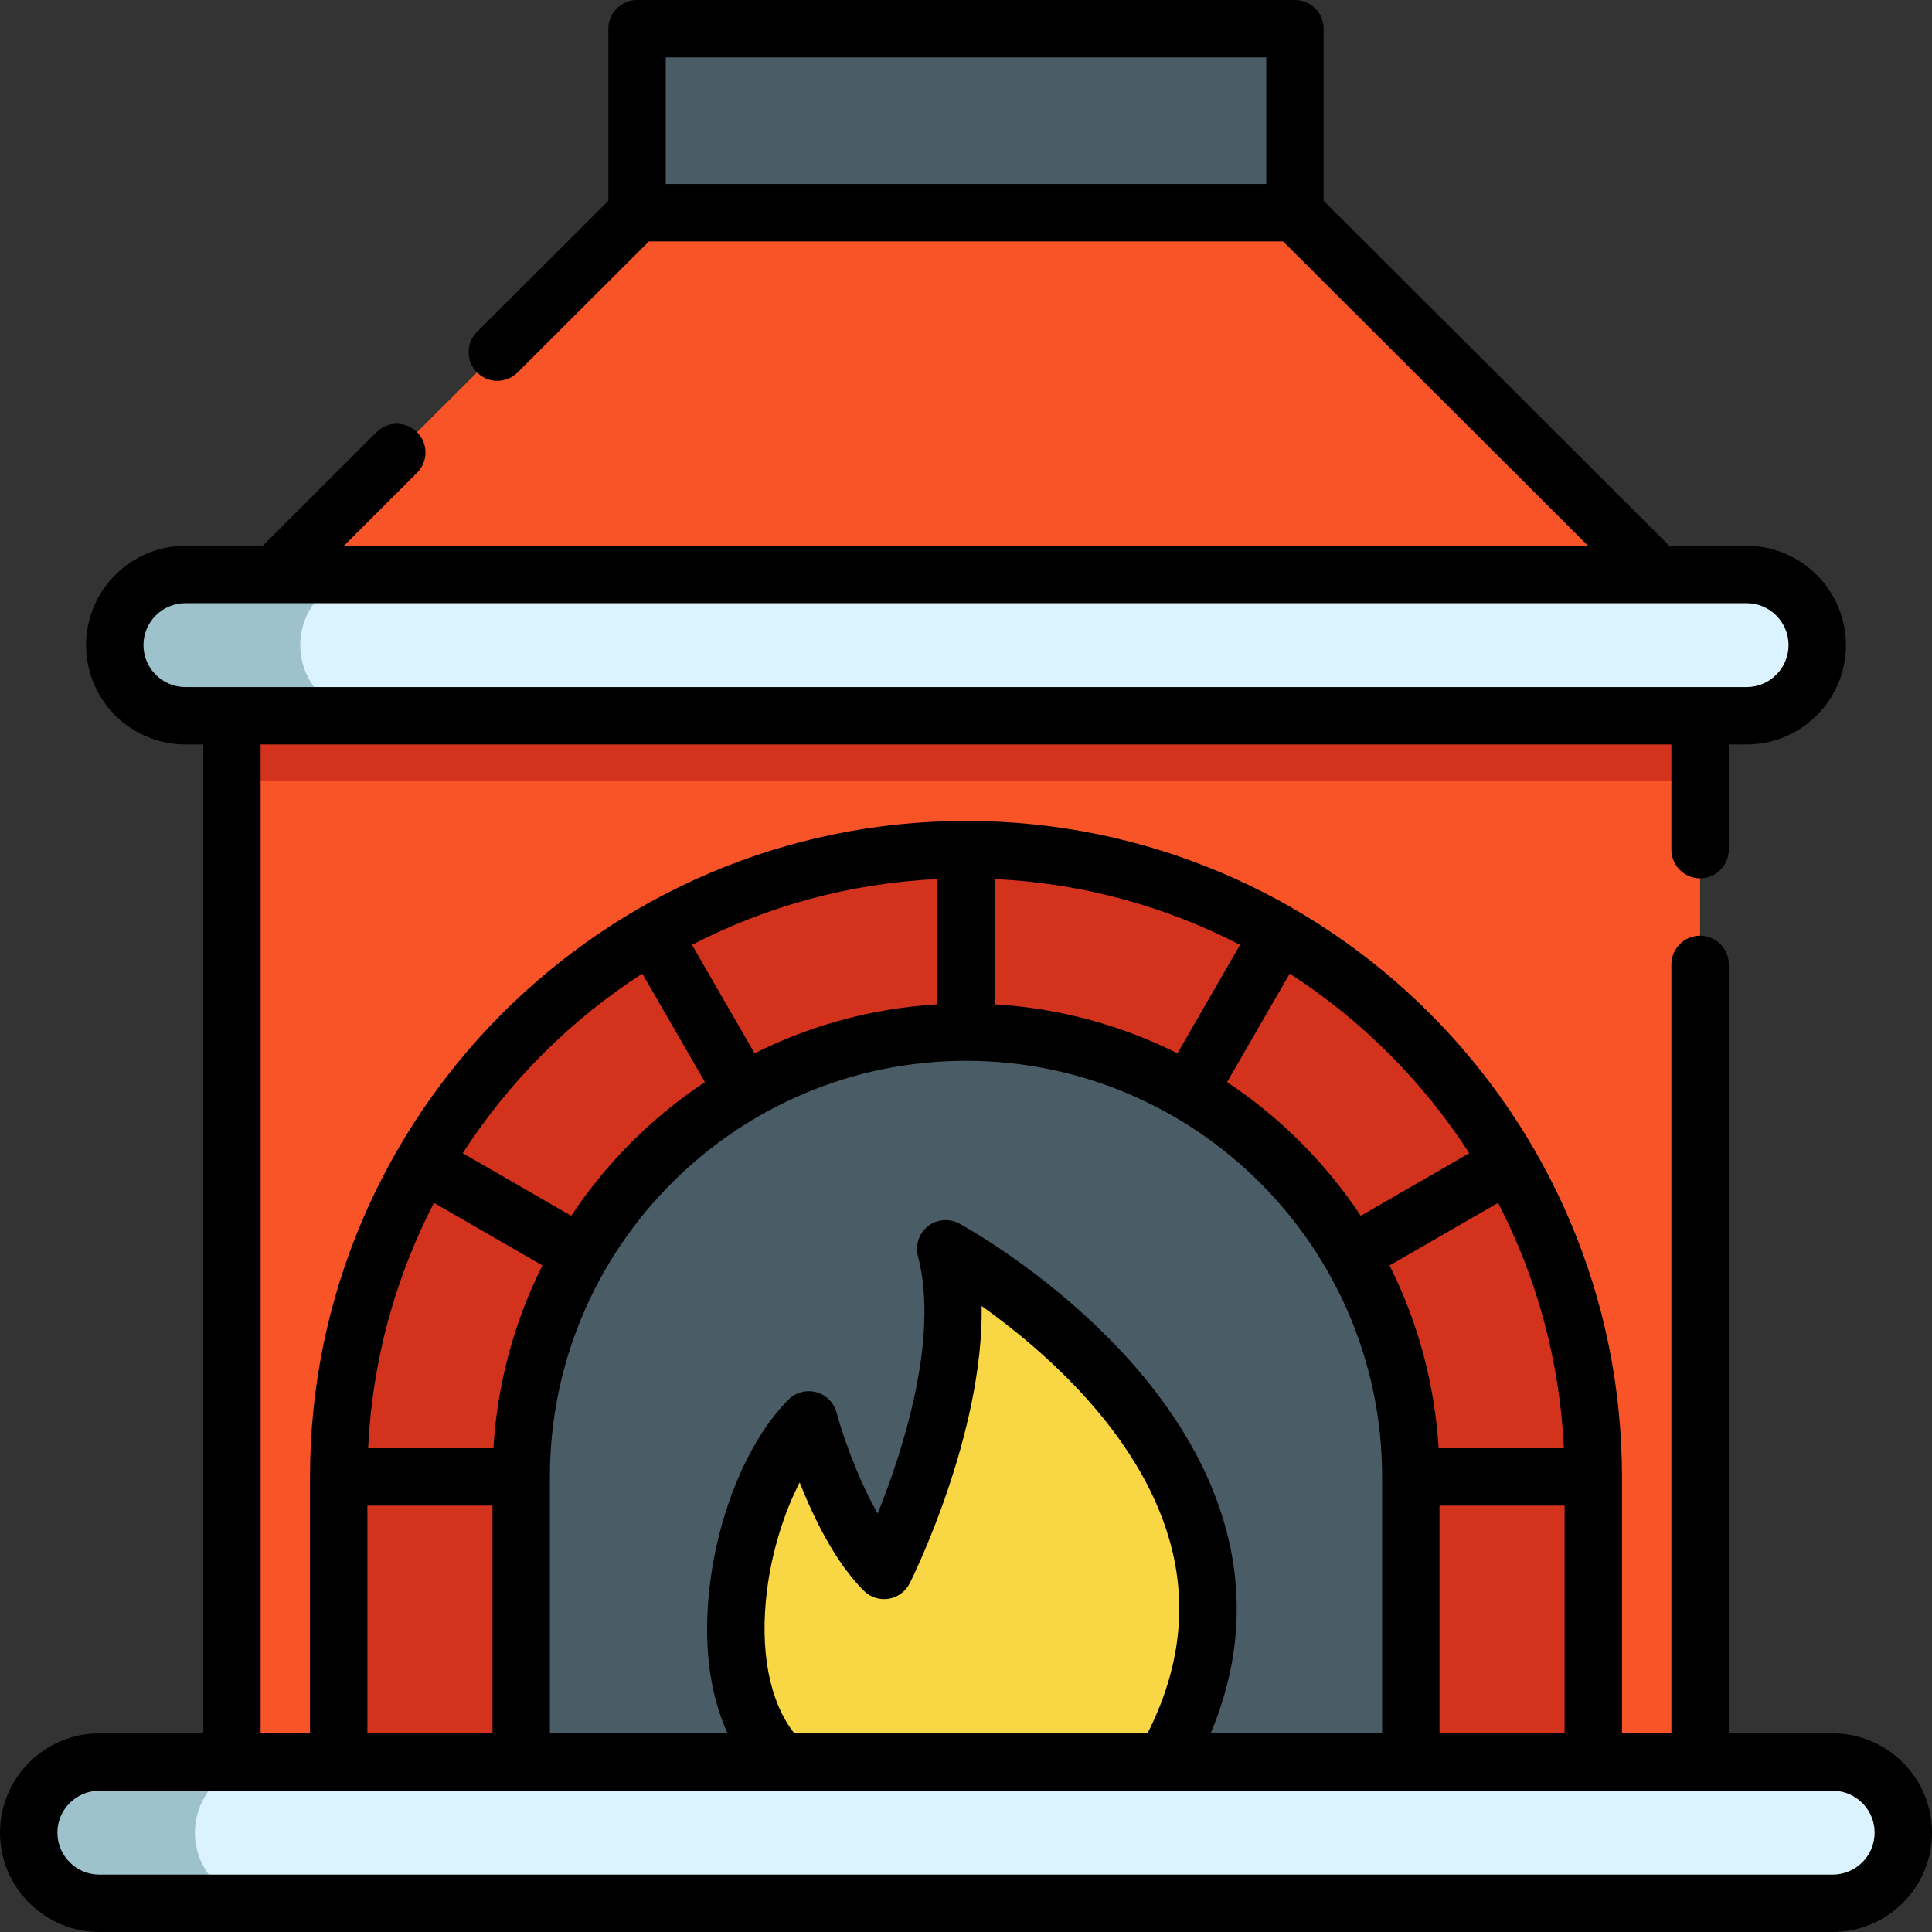
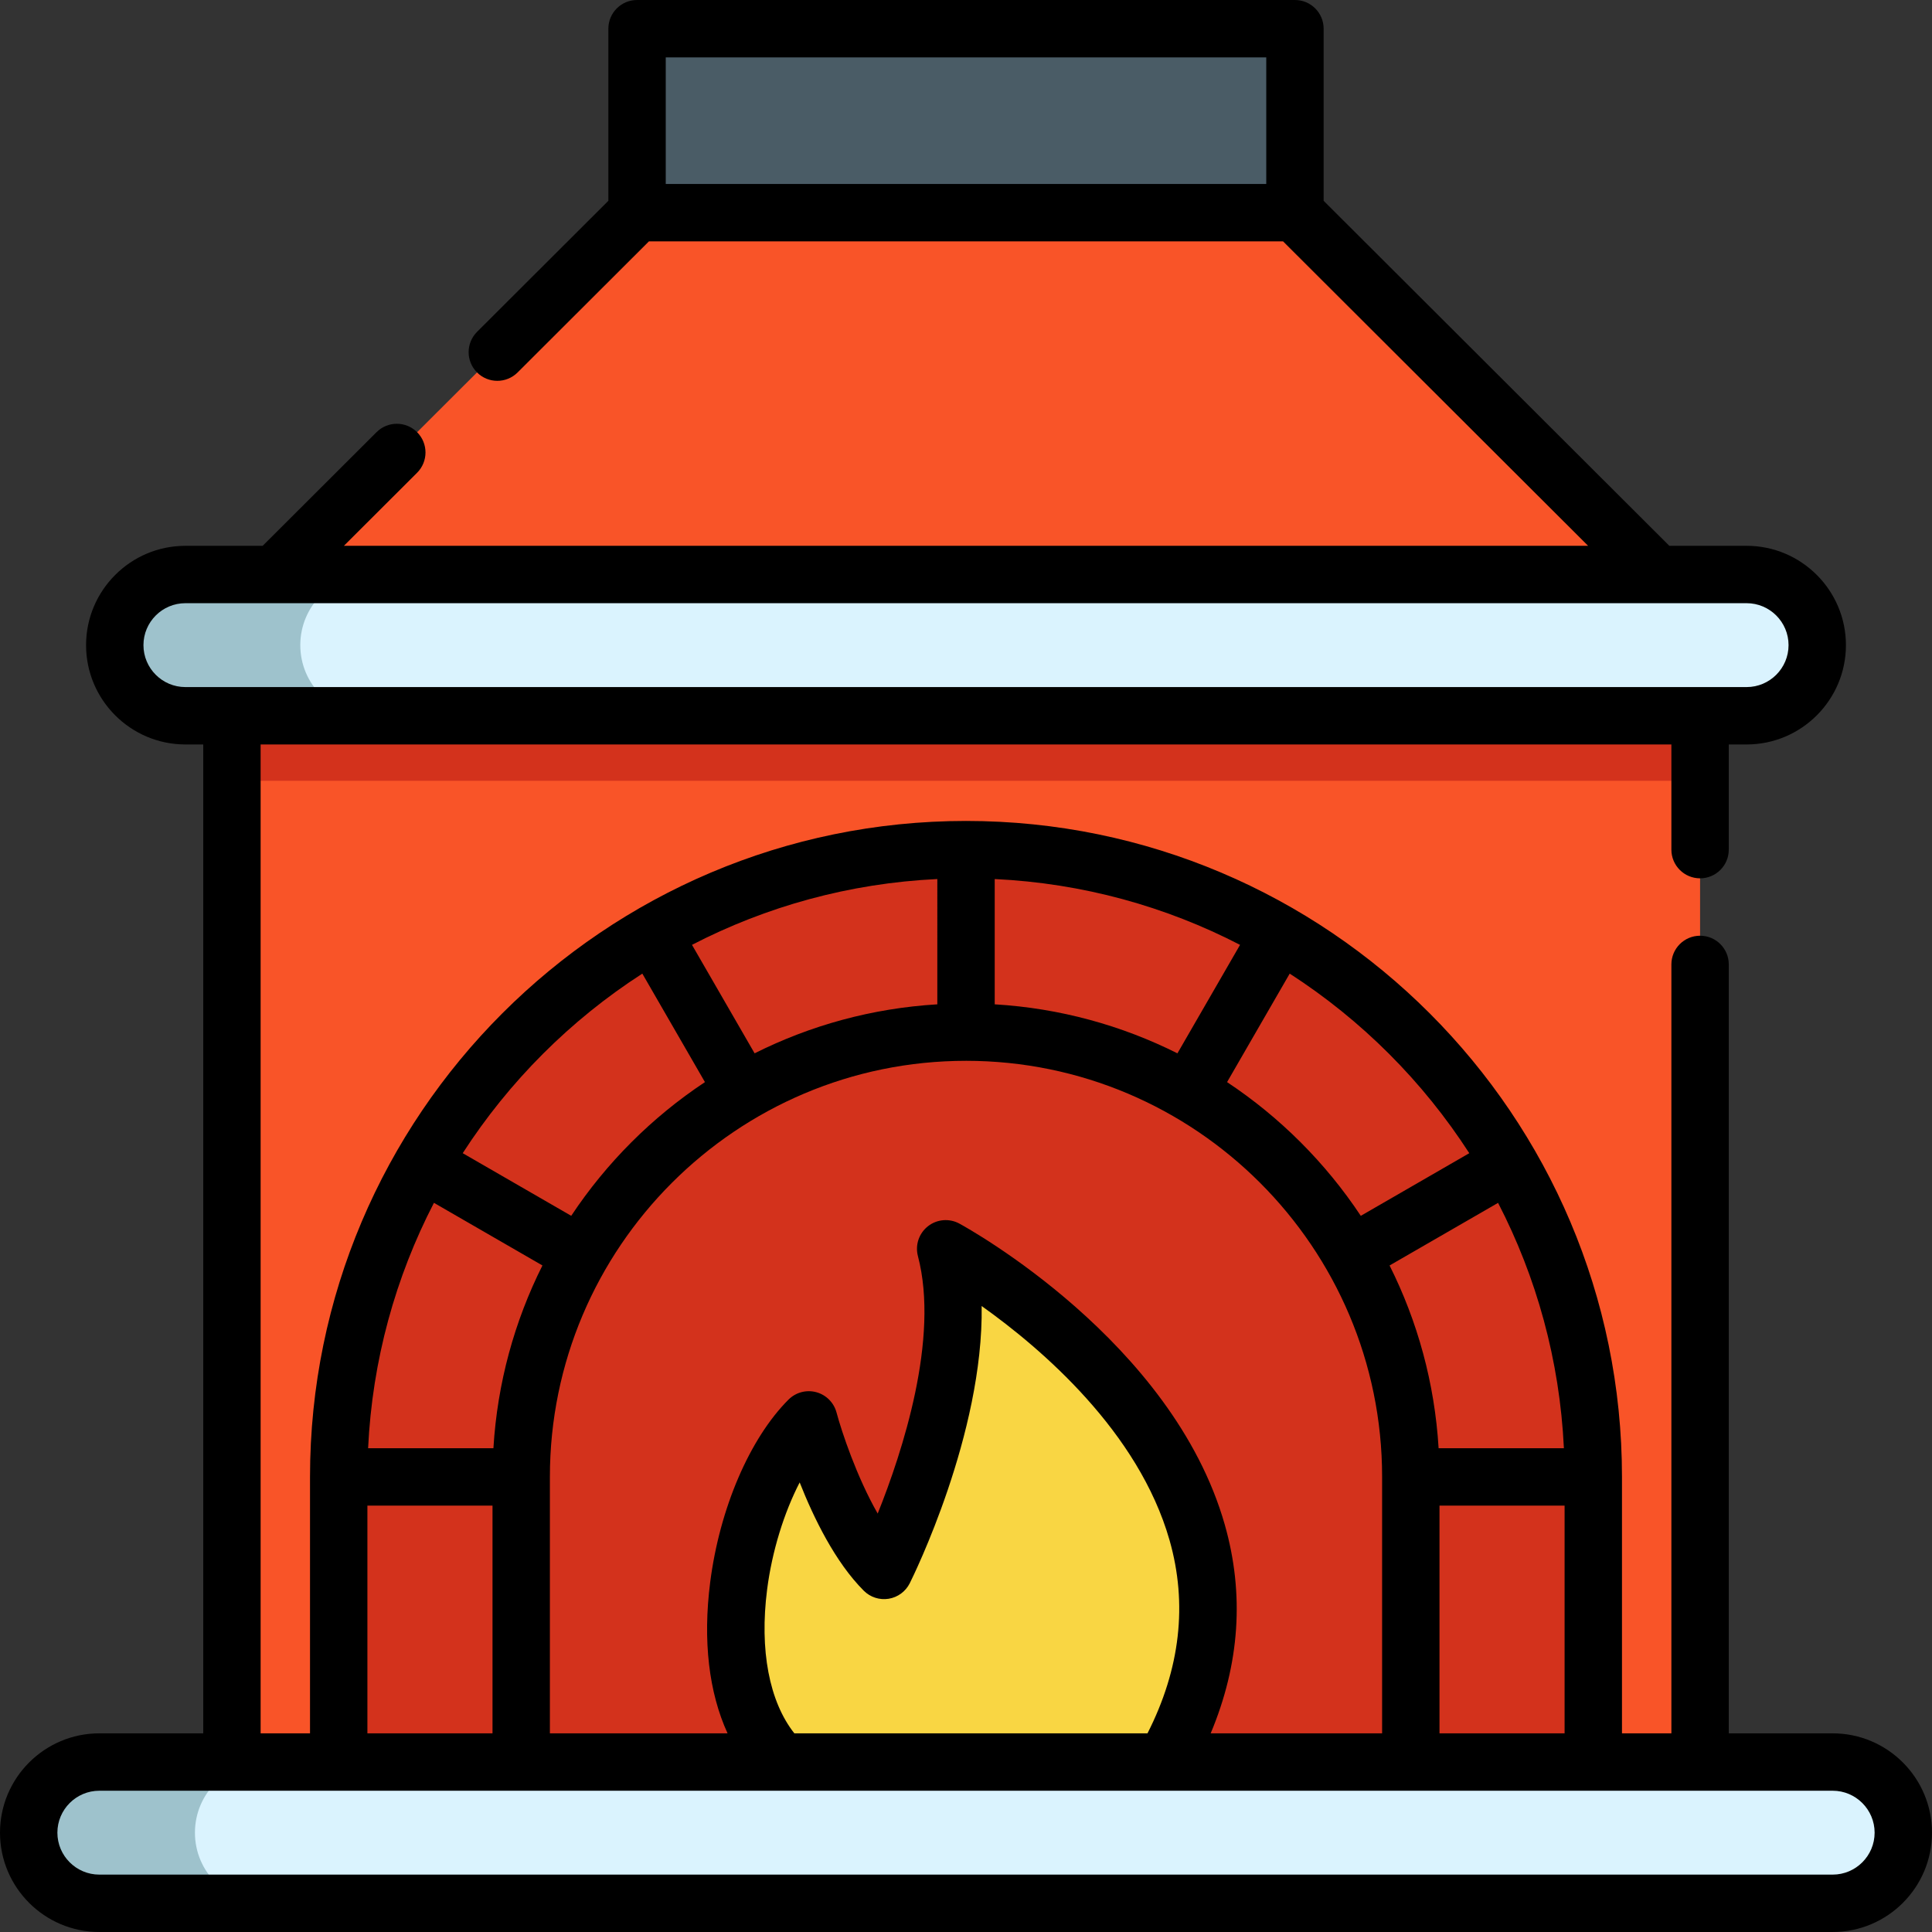
<svg xmlns="http://www.w3.org/2000/svg" height="512pt" viewBox="0 0 512 512" width="512pt">
  <rect x="0" y="0" width="512" height="512" fill="#333333" stroke="none" />
  <path d="m61.461 170.965h389.078v314.711h-389.078zm0 0" fill="#f95428" />
  <path d="m61.461 170.965h389.078v35.953h-389.078zm0 0" fill="#d3321c" />
  <path d="m504.398 485.68c0 10.34-8.383 18.715-18.727 18.715h-459.348c-5.172 0-9.855-2.098-13.242-5.484-3.387-3.387-5.477-8.059-5.477-13.23 0-10.344 8.375-18.715 18.719-18.715h459.348c5.172 0 9.855 2.098 13.242 5.484 3.387 3.387 5.484 8.059 5.484 13.23zm0 0" fill="#9ec2cc" />
  <path d="m504.398 485.68c0 10.34-8.383 18.715-18.727 18.715h-415.285c-5.172 0-9.855-2.098-13.242-5.484-3.387-3.387-5.484-8.059-5.484-13.23 0-10.344 8.383-18.715 18.727-18.715h415.285c5.172 0 9.855 2.098 13.242 5.484 3.387 3.387 5.484 8.059 5.484 13.23zm0 0" fill="#daf3fe" />
  <path d="m481.586 170.965c0 10.344-8.383 18.719-18.715 18.719h-413.738c-5.168 0-9.852-2.09-13.238-5.477s-5.484-8.07-5.484-13.242c0-10.34 8.383-18.715 18.723-18.715h413.738c5.172 0 9.844 2.09 13.23 5.477 3.387 3.387 5.484 8.07 5.484 13.238zm0 0" fill="#9ec2cc" />
  <path d="m481.586 170.965c0 10.344-8.383 18.719-18.715 18.719h-364.574c-5.172 0-9.844-2.09-13.23-5.477-3.387-3.387-5.484-8.07-5.484-13.242 0-10.34 8.375-18.715 18.715-18.715h364.574c5.172 0 9.844 2.09 13.23 5.477 3.387 3.387 5.484 8.07 5.484 13.238zm0 0" fill="#daf3fe" />
  <path d="m89.758 466.965v-75.566c0-91.656 74.574-166.23 166.246-166.23 91.66 0 166.234 74.574 166.234 166.23v75.566" fill="#d3321c" />
-   <path d="m256 273.523c-65.102 0-117.875 52.773-117.875 117.875v75.562h235.754v-75.562c0-65.102-52.777-117.875-117.879-117.875zm0 0" fill="#4a5c66" />
  <path d="m207.086 466.961c-21.762-21.762-10.883-72.543 7.254-90.676 0 0 7.254 27.203 19.949 39.895 0 0 25.387-50.777 16.32-85.234 0 0 103.371 56.219 58.031 136.016" fill="#f9d643" />
  <path d="m343.176 56.367h-174.352l-96.07 95.883h366.492zm0 0" fill="#f95428" />
  <path d="m168.824 7.605h174.352v48.762h-174.352zm0 0" fill="#4a5c66" />
  <path d="m485.68 459.355h-27.535v-203.777c0-4.199-3.406-7.602-7.605-7.602-4.199 0-7.605 3.402-7.605 7.602v203.777h-13.094v-67.957c0-95.855-77.98-173.84-173.836-173.84-95.859 0-173.848 77.984-173.848 173.84v67.957h-13.09v-262.066h373.867v27.875c0 4.199 3.406 7.602 7.605 7.602 4.199 0 7.605-3.402 7.605-7.602v-27.875h4.727c14.512 0 26.32-11.809 26.32-26.32 0-14.516-11.809-26.324-26.32-26.324h-20.48l-91.613-91.43v-45.609c0-4.199-3.402-7.605-7.602-7.605h-174.352c-4.199 0-7.602 3.406-7.602 7.605v45.605l-34.797 34.73c-2.973 2.965-2.98 7.781-.012 10.754 2.965 2.973 7.781 2.977 10.754.012l34.801-34.738h168.062l80.832 80.676h-329.727l19.391-19.352c2.973-2.969 2.98-7.781.012-10.754-2.965-2.973-7.781-2.977-10.75-.012l-30.18 30.121h-20.48c-14.512 0-26.32 11.805-26.32 26.32s11.809 26.32 26.32 26.32h4.73v262.066h-27.535c-14.516 0-26.324 11.809-26.324 26.324 0 14.512 11.809 26.32 26.324 26.32h459.355c14.512 0 26.32-11.809 26.32-26.32 0-14.516-11.809-26.324-26.32-26.324zm-309.25-410.594v-33.555h159.141v33.555zm-138.414 122.203c0-6.125 4.984-11.113 11.113-11.113h413.742c6.129 0 11.113 4.988 11.113 11.113 0 6.129-4.984 11.117-11.113 11.117h-413.742c-6.129 0-11.113-4.988-11.113-11.117zm343.465 288.391v-60.352h33.152v60.352zm-117.871-193.199v-33.199c23.336 1.105 45.367 7.277 65.016 17.441l-16.594 28.746c-14.734-7.383-31.109-11.949-48.422-12.988zm-15.211 0c-17.312 1.039-33.691 5.602-48.422 12.984l-16.594-28.746c19.648-10.16 41.68-16.332 65.016-17.441zm7.602 14.969c60.805 0 110.273 49.469 110.273 110.273v67.957h-45.434c7.711-18.363 8.98-36.934 3.723-55.355-13.855-48.551-68.02-78.484-70.32-79.734-2.664-1.449-5.938-1.176-8.324.699-2.387 1.871-3.434 4.984-2.66 7.918 5.742 21.824-4.113 51.906-10.66 68.227-5.57-9.727-9.551-21.707-10.91-26.781-.703-2.629-2.75-4.68-5.375-5.387-2.621-.703-5.426.043-7.352 1.969-10.293 10.293-18.246 28.836-20.754 48.387-1.984 15.496-.355 29.219 4.605 40.059h-47.086v-67.957c0-60.805 49.469-110.273 110.273-110.273zm125.246 102.672c-1.043-17.32-5.609-33.699-12.996-48.434l28.754-16.594c10.164 19.652 16.336 41.688 17.445 65.027zm-177.953 37.43c1.305-10.156 4.473-20.324 8.629-28.371 3.691 9.359 9.402 21.117 16.992 28.703 1.727 1.727 4.18 2.52 6.594 2.129 2.41-.391 4.488-1.922 5.582-4.105.93-1.855 19.559-39.582 19.059-73.473 15.918 11.324 41.594 33.336 49.793 62.062 4.82 16.891 2.844 34.09-5.848 51.184h-93.582c-6.645-8.398-9.277-22.059-7.219-38.129zm-72.535-37.43h-33.207c1.105-23.344 7.281-45.379 17.449-65.035l28.75 16.598c-7.387 14.734-11.953 31.117-12.992 48.438zm258.617-78.188-28.75 16.598c-9.32-14.047-21.391-26.117-35.438-35.438l16.598-28.75c19.043 12.293 35.301 28.547 47.59 47.59zm-219.152-47.59 16.594 28.75c-14.047 9.316-26.117 21.387-35.438 35.434l-28.754-16.598c12.293-19.043 28.551-35.297 47.598-47.586zm-72.859 140.984h33.156v60.352h-33.156zm388.316 97.789h-459.355c-6.129 0-11.117-4.988-11.117-11.113 0-6.129 4.988-11.117 11.117-11.117h459.355c6.125 0 11.113 4.988 11.113 11.117 0 6.125-4.988 11.113-11.113 11.113zm0 0" />
</svg>